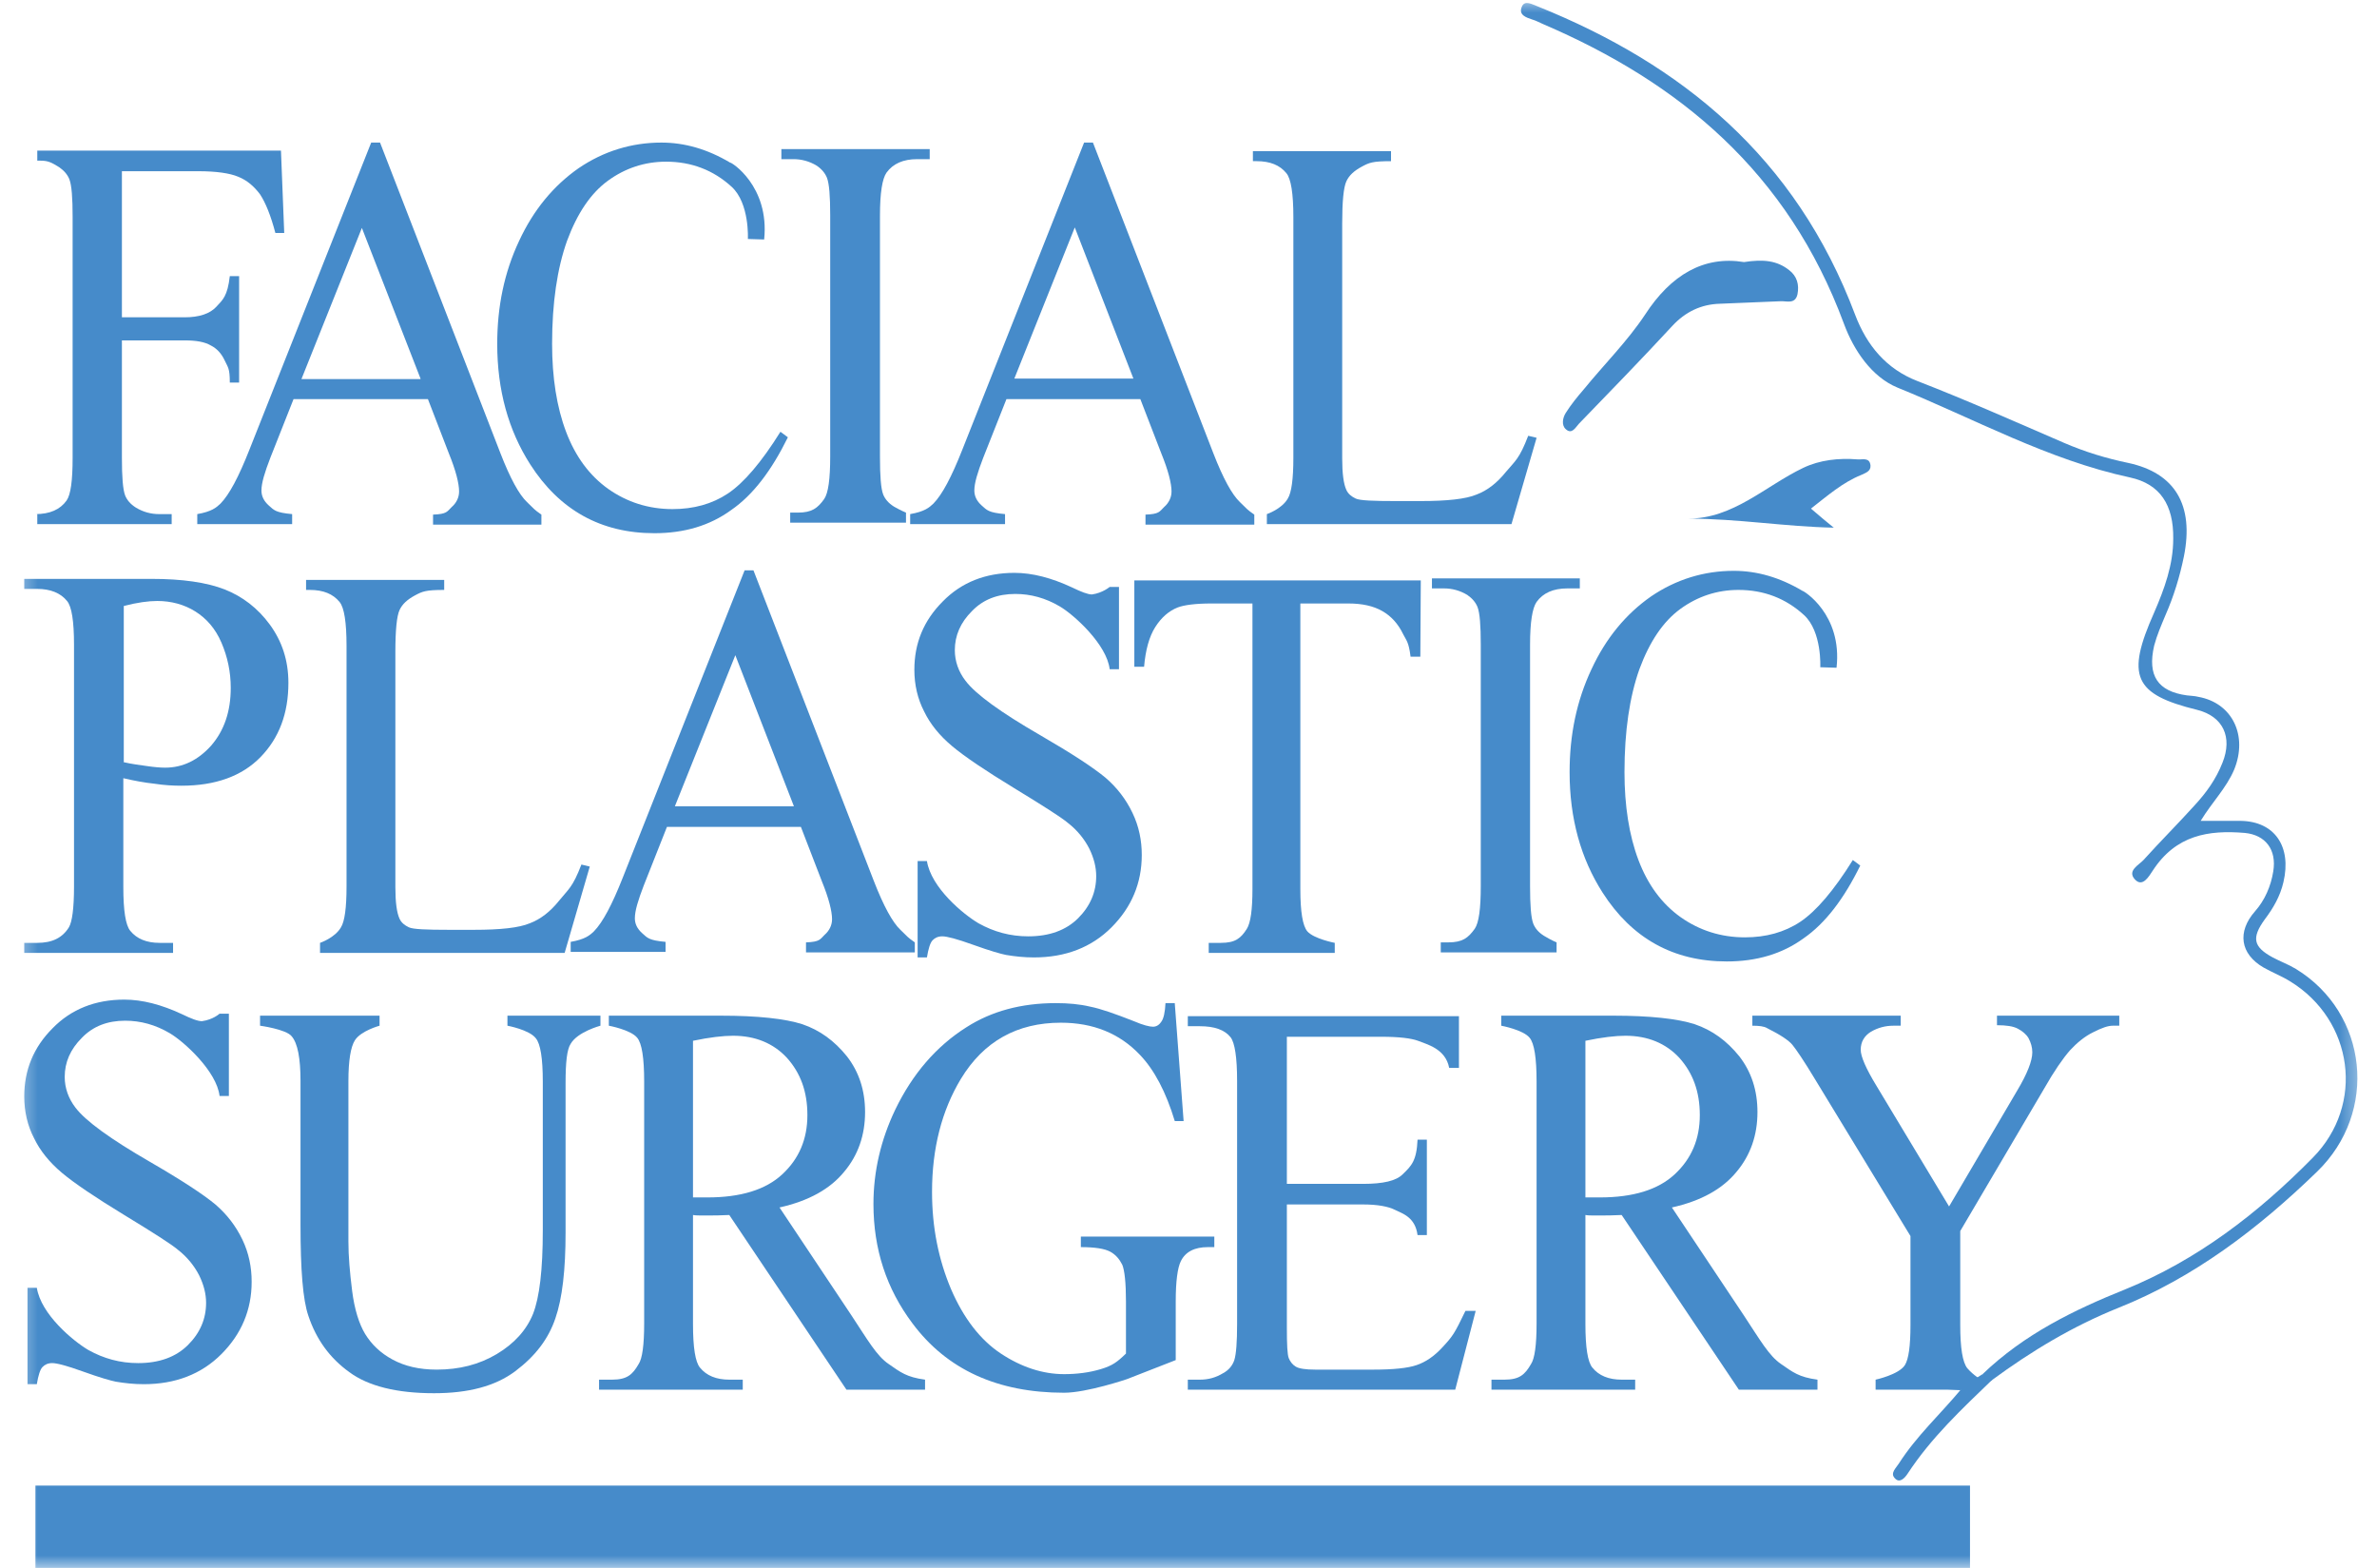
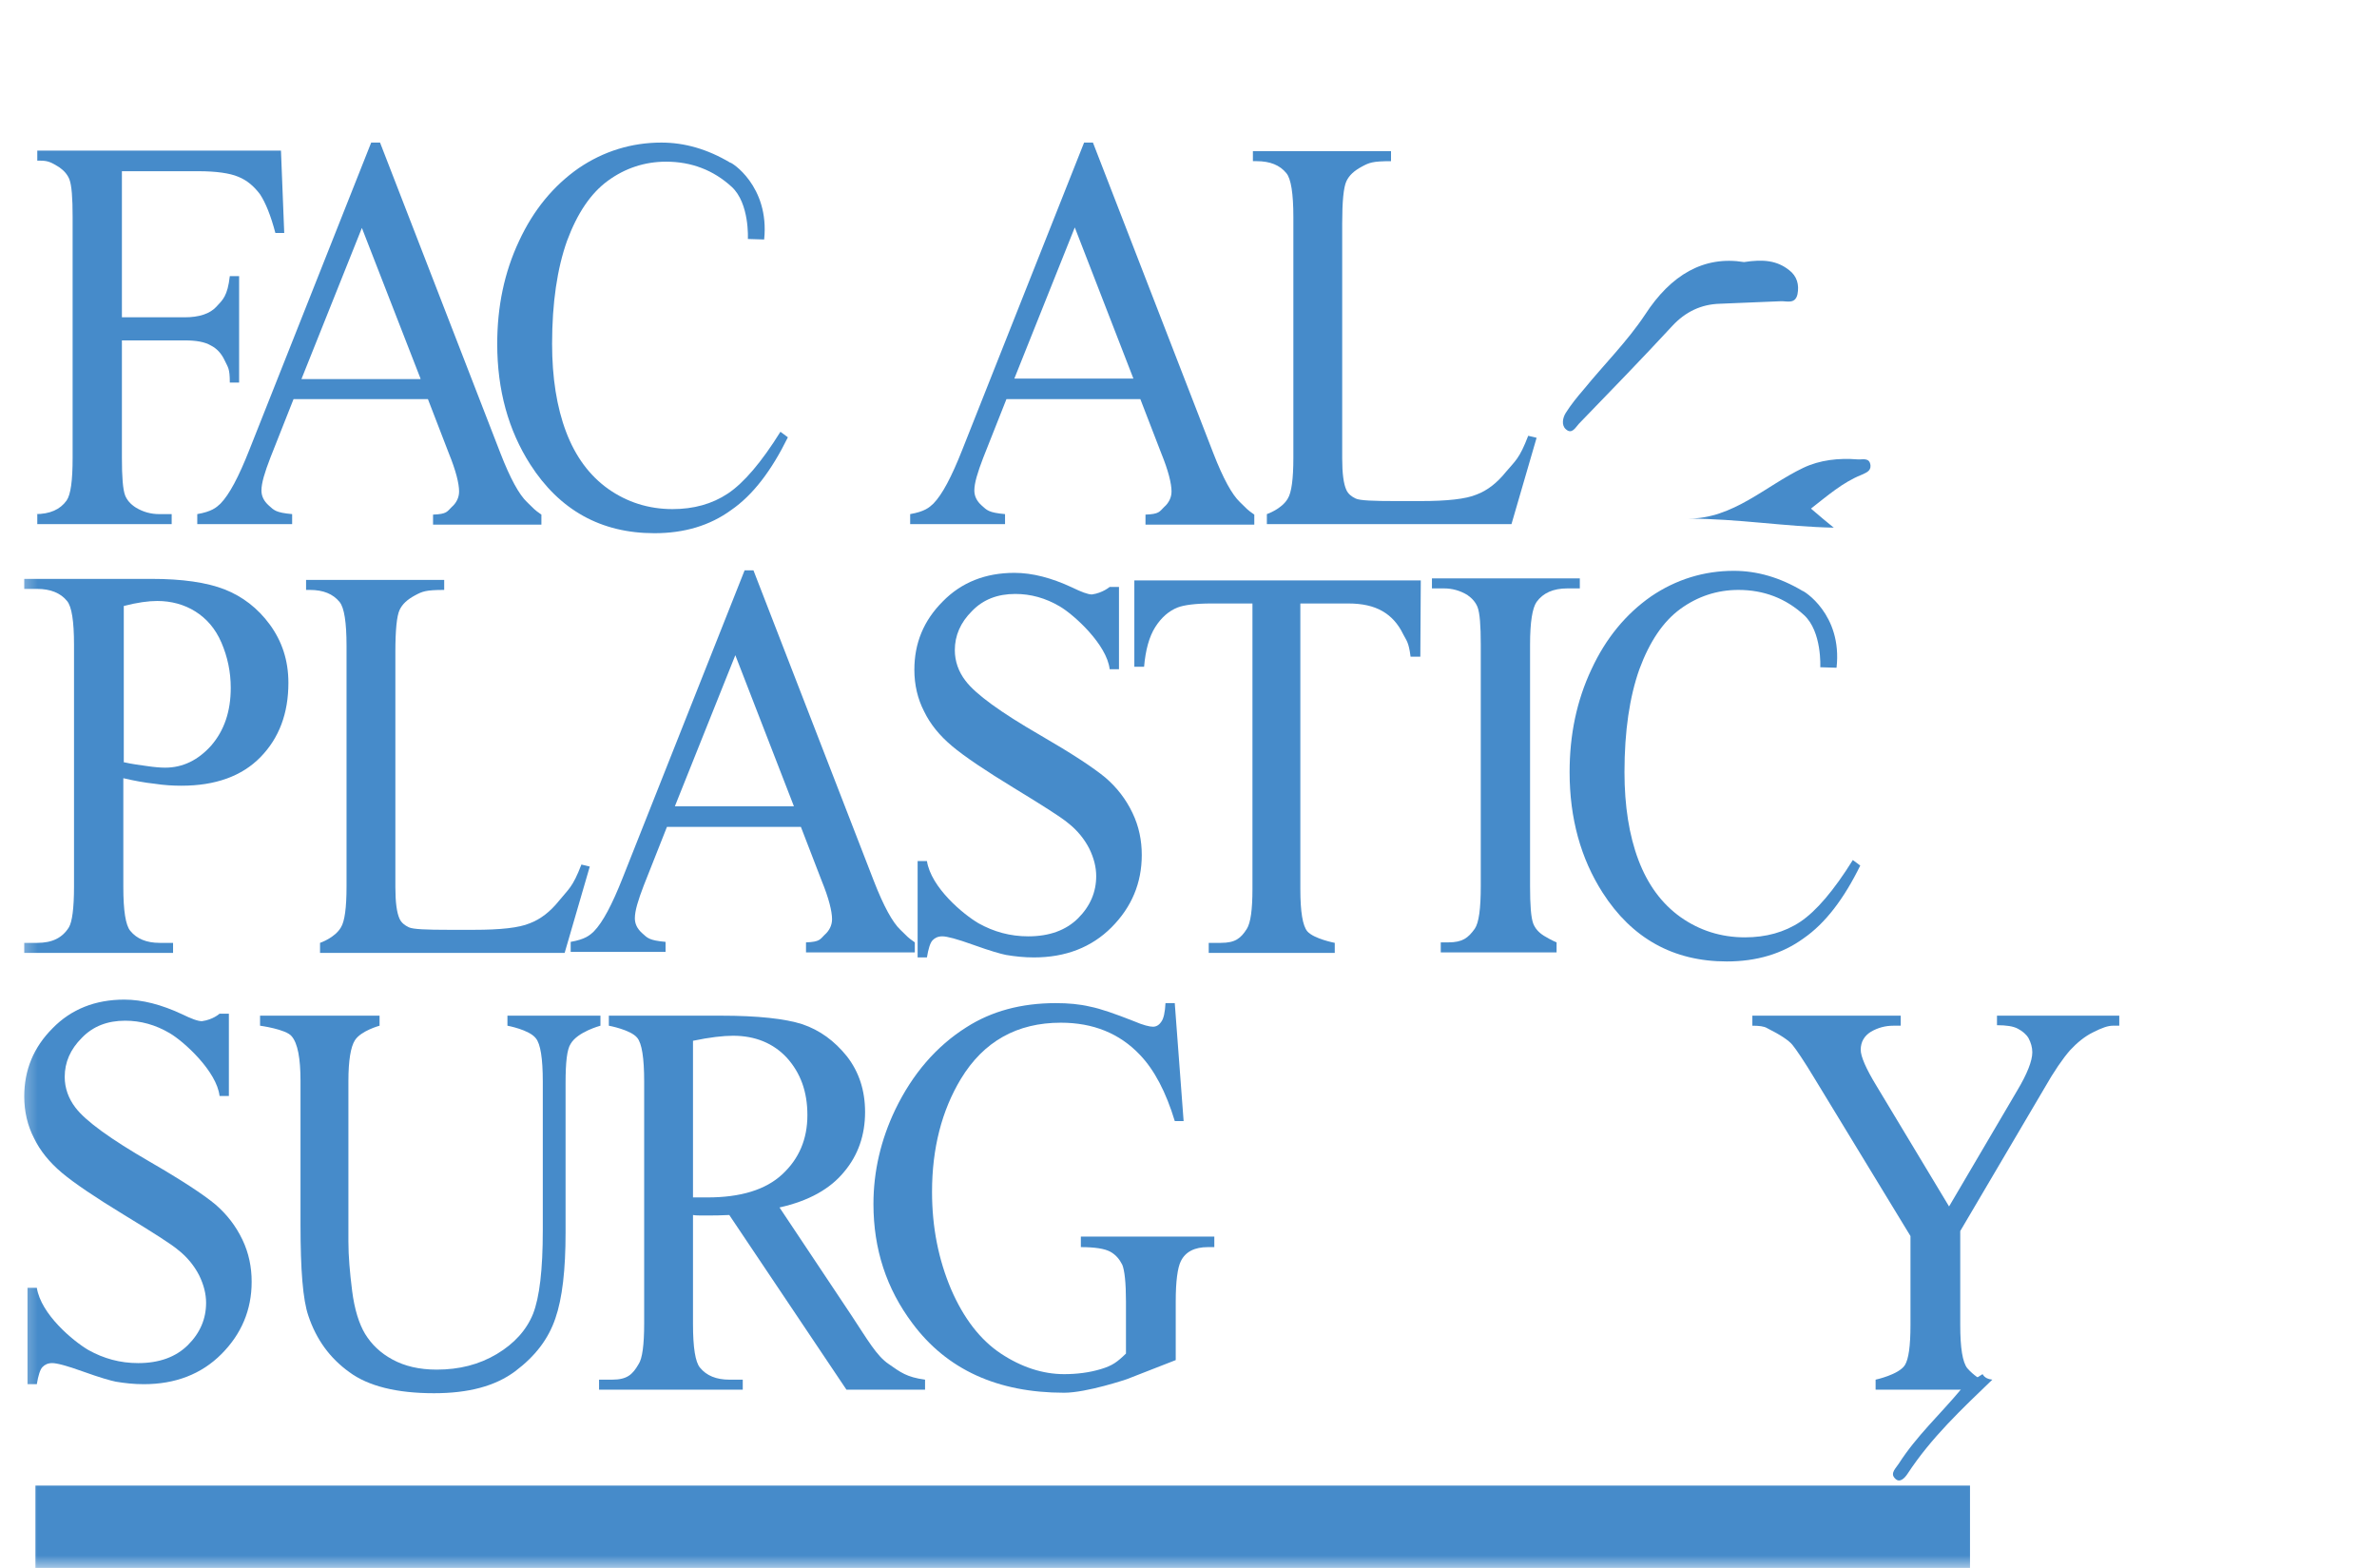
<svg xmlns="http://www.w3.org/2000/svg" width="94" height="62" viewBox="0 0 94 62" fill="none">
  <g clip-path="url(#clip0_201_2)">
    <mask id="mask0_201_2" style="mask-type:luminance" maskUnits="userSpaceOnUse" x="0" y="0" width="94" height="62">
      <path d="M93.5 0H0.5V62H93.5V0Z" fill="white" />
    </mask>
    <g mask="url(#mask0_201_2)">
-       <path d="M78.402 54.337C80.057 52.749 82.025 51.796 84.048 50.982C86.88 49.83 89.289 47.984 91.459 45.78C93.537 43.676 93.059 40.341 90.576 38.812C90.227 38.594 89.859 38.455 89.51 38.256C88.59 37.72 88.461 36.847 89.178 36.033C89.565 35.596 89.804 35.04 89.896 34.464C90.043 33.591 89.583 33.015 88.774 32.936C87.34 32.816 86.052 33.015 85.133 34.425C84.986 34.643 84.728 35.119 84.415 34.762C84.121 34.425 84.581 34.206 84.765 34.008C85.427 33.273 86.126 32.578 86.788 31.844C87.248 31.347 87.634 30.811 87.891 30.156C88.296 29.144 87.91 28.33 86.898 28.072C84.379 27.456 84.066 26.741 85.188 24.22C85.593 23.287 85.942 22.334 85.942 21.302C85.96 19.972 85.427 19.138 84.232 18.88C80.995 18.185 78.071 16.557 75.036 15.326C74.025 14.909 73.308 13.857 72.921 12.805C70.696 6.79 66.393 3.256 61.023 0.953C60.876 0.893 60.747 0.814 60.6 0.774C60.361 0.695 60.048 0.596 60.177 0.278C60.287 -0.02 60.6 0.179 60.821 0.258C66.485 2.541 71.009 6.194 73.363 12.448C73.823 13.659 74.595 14.592 75.827 15.068C77.776 15.823 79.689 16.676 81.62 17.51C82.448 17.867 83.294 18.125 84.158 18.304C86.015 18.701 86.769 19.972 86.365 21.997C86.199 22.811 85.96 23.585 85.629 24.339C85.464 24.736 85.298 25.114 85.188 25.53C84.912 26.722 85.335 27.337 86.475 27.496C86.622 27.516 86.788 27.516 86.935 27.555C88.277 27.794 88.903 29.084 88.351 30.434C88.038 31.169 87.487 31.705 87.027 32.459C87.597 32.459 88.112 32.459 88.609 32.459C89.951 32.479 90.631 33.472 90.3 34.881C90.172 35.437 89.896 35.913 89.565 36.35C89.031 37.085 89.105 37.442 89.877 37.859C90.172 38.018 90.503 38.137 90.797 38.316C93.647 40.063 94.07 43.974 91.624 46.336C89.289 48.599 86.751 50.525 83.772 51.716C81.988 52.431 80.333 53.424 78.77 54.575C78.586 54.674 78.402 54.694 78.402 54.337Z" fill="#468BCA" />
      <path d="M68.968 10.363C69.74 10.244 70.273 10.303 70.752 10.681C71.064 10.919 71.156 11.256 71.083 11.634C70.991 12.051 70.641 11.892 70.402 11.912C69.611 11.951 68.821 11.971 68.011 12.011C67.276 12.031 66.651 12.329 66.136 12.884C64.922 14.195 63.69 15.465 62.439 16.756C62.31 16.895 62.163 17.192 61.924 16.974C61.74 16.815 61.796 16.517 61.924 16.319C62.127 16.001 62.366 15.703 62.623 15.406C63.432 14.413 64.352 13.5 65.051 12.448C66.081 10.859 67.386 10.105 68.968 10.363Z" fill="#468BCA" />
      <path d="M71.616 20.111C71.966 20.409 72.242 20.647 72.517 20.865C70.586 20.826 68.711 20.508 66.761 20.508C68.545 20.508 69.814 19.217 71.304 18.503C71.966 18.185 72.72 18.106 73.455 18.165C73.639 18.185 73.933 18.066 73.97 18.403C73.989 18.642 73.768 18.701 73.603 18.781C72.867 19.078 72.278 19.595 71.616 20.111Z" fill="#468BCA" />
      <path d="M78.402 54.337C78.494 54.496 78.641 54.535 78.788 54.555C77.593 55.707 76.379 56.838 75.441 58.268C75.312 58.466 75.11 58.665 74.926 58.446C74.742 58.248 74.981 58.049 75.092 57.871C75.791 56.779 76.728 55.925 77.538 54.952C77.556 54.853 77.611 54.793 77.703 54.754C77.942 54.635 78.181 54.476 78.402 54.337Z" fill="#468BCA" />
-       <path d="M77.704 54.774C77.648 54.833 77.593 54.893 77.538 54.972C77.336 54.952 77.133 54.952 76.839 54.913C77.189 54.654 77.446 54.774 77.704 54.774Z" fill="#468BCA" />
-       <path d="M35.828 20.27V20.667H31.249V20.27H31.544C32.114 20.27 32.334 20.091 32.592 19.734C32.757 19.495 32.831 18.939 32.831 18.046V8.517C32.831 7.762 32.794 7.266 32.702 7.028C32.629 6.849 32.5 6.69 32.298 6.551C32.003 6.373 31.691 6.293 31.378 6.293H30.9V5.896H36.766V6.293H36.27C35.718 6.293 35.314 6.472 35.056 6.829C34.891 7.068 34.799 7.623 34.799 8.517V18.066C34.799 18.82 34.835 19.317 34.927 19.555C35.001 19.734 35.13 19.892 35.35 20.031C35.626 20.19 35.828 20.27 35.828 20.27Z" fill="#468BCA" />
      <path d="M61.556 37.264V37.66H56.976V37.264H57.271C57.841 37.264 58.061 37.085 58.319 36.727C58.484 36.489 58.558 35.933 58.558 35.04V25.491C58.558 24.736 58.521 24.24 58.429 24.002C58.356 23.823 58.227 23.664 58.025 23.525C57.73 23.347 57.418 23.267 57.105 23.267H56.627V22.87H62.475V23.267H61.978C61.427 23.267 61.022 23.446 60.765 23.803C60.599 24.042 60.507 24.597 60.507 25.491V35.04C60.507 35.794 60.544 36.291 60.636 36.529C60.709 36.708 60.838 36.867 61.059 37.005C61.353 37.184 61.556 37.264 61.556 37.264Z" fill="#468BCA" />
      <path d="M4.821 6.75V12.547H7.304C7.874 12.547 8.297 12.408 8.555 12.13C8.812 11.852 8.996 11.713 9.088 10.919H9.456V15.128H9.088C9.088 14.552 9.014 14.532 8.886 14.254C8.757 13.976 8.573 13.778 8.334 13.659C8.095 13.52 7.764 13.46 7.304 13.46H4.821V18.106C4.821 18.86 4.858 19.356 4.95 19.595C5.024 19.773 5.153 19.932 5.373 20.071C5.667 20.25 5.98 20.329 6.293 20.329H6.789V20.726H1.474V20.329H1.401C1.971 20.329 2.376 20.15 2.633 19.793C2.799 19.555 2.872 18.999 2.872 18.106V8.576C2.872 7.822 2.835 7.326 2.743 7.087C2.67 6.909 2.541 6.75 2.339 6.611C2.045 6.432 1.916 6.353 1.603 6.353H1.474V5.956H11.111L11.24 9.212H10.89C10.706 8.517 10.504 8.02 10.283 7.683C10.044 7.365 9.768 7.127 9.419 6.988C9.088 6.849 8.555 6.77 7.838 6.77H4.821V6.75Z" fill="#468BCA" />
      <path d="M16.923 15.783H11.608L10.689 18.106C10.468 18.681 10.339 19.098 10.339 19.396C10.339 19.614 10.431 19.813 10.633 19.992C10.836 20.17 10.891 20.27 11.553 20.329V20.726H7.801V20.329C8.371 20.23 8.555 20.071 8.721 19.912C9.07 19.555 9.438 18.86 9.861 17.788L14.679 5.638H15.029L19.792 17.927C20.178 18.92 20.527 19.555 20.84 19.853C21.153 20.151 21.098 20.131 21.41 20.349V20.746H17.125V20.349C17.677 20.329 17.677 20.23 17.861 20.051C18.045 19.892 18.155 19.674 18.155 19.436C18.155 19.118 18.026 18.602 17.75 17.927L16.923 15.783ZM16.629 14.969L14.311 9.013L11.921 14.989H16.629V14.969Z" fill="#468BCA" />
      <path d="M45.096 15.783H39.8L38.88 18.106C38.66 18.681 38.531 19.098 38.531 19.396C38.531 19.614 38.623 19.813 38.825 19.992C39.028 20.17 39.083 20.27 39.745 20.329V20.726H35.993V20.329C36.563 20.23 36.747 20.071 36.913 19.912C37.262 19.555 37.63 18.86 38.053 17.788L42.871 5.638H43.221L47.984 17.927C48.37 18.92 48.719 19.555 49.032 19.853C49.344 20.151 49.289 20.131 49.602 20.349V20.746H45.299V20.349C45.85 20.329 45.85 20.23 46.034 20.051C46.218 19.892 46.329 19.674 46.329 19.436C46.329 19.118 46.2 18.602 45.924 17.927L45.096 15.783ZM44.821 14.969L42.503 8.993L40.113 14.969H44.821Z" fill="#468BCA" />
      <path d="M31.672 32.697H26.375L25.456 35.02C25.235 35.596 25.106 36.013 25.106 36.311C25.106 36.529 25.198 36.727 25.401 36.906C25.603 37.085 25.658 37.184 26.32 37.244V37.641H22.568V37.244C23.139 37.144 23.322 36.986 23.488 36.827C23.837 36.469 24.205 35.775 24.628 34.703L29.446 22.553H29.796L34.559 34.842C34.945 35.834 35.294 36.469 35.607 36.767C35.92 37.065 35.865 37.045 36.177 37.264V37.661H31.874V37.264C32.426 37.244 32.426 37.144 32.609 36.966C32.793 36.807 32.904 36.589 32.904 36.35C32.904 36.033 32.775 35.516 32.499 34.842L31.672 32.697ZM31.396 31.883L29.079 25.908L26.688 31.883H31.396Z" fill="#468BCA" />
      <path d="M30.219 9.47L29.575 9.45C29.575 9.45 29.649 8.04 28.932 7.385C28.215 6.73 27.35 6.393 26.339 6.393C25.493 6.393 24.72 6.651 24.04 7.147C23.36 7.643 22.826 8.437 22.422 9.529C22.035 10.621 21.833 11.971 21.833 13.599C21.833 14.929 22.017 16.101 22.385 17.073C22.753 18.046 23.304 18.8 24.058 19.337C24.794 19.853 25.64 20.131 26.596 20.131C27.424 20.131 28.159 19.932 28.785 19.515C29.41 19.098 30.109 18.284 30.863 17.073L31.157 17.292C30.513 18.602 29.778 19.575 28.913 20.17C28.067 20.786 27.056 21.084 25.879 21.084C23.764 21.084 22.127 20.17 20.969 18.364C20.105 17.014 19.663 15.426 19.663 13.599C19.663 12.13 19.939 10.78 20.527 9.529C21.098 8.298 21.888 7.345 22.881 6.651C23.874 5.976 24.978 5.638 26.155 5.638C27.074 5.638 27.976 5.896 28.877 6.432C28.895 6.393 30.44 7.345 30.219 9.47Z" fill="#468BCA" />
      <path d="M72.627 26.404L71.984 26.384C71.984 26.384 72.057 24.975 71.34 24.32C70.623 23.664 69.758 23.327 68.747 23.327C67.901 23.327 67.129 23.585 66.448 24.081C65.768 24.578 65.234 25.372 64.83 26.464C64.444 27.555 64.241 28.905 64.241 30.533C64.241 31.864 64.425 33.035 64.793 34.008C65.161 34.98 65.713 35.735 66.467 36.271C67.202 36.787 68.048 37.065 69.004 37.065C69.832 37.065 70.568 36.866 71.193 36.45C71.818 36.033 72.517 35.219 73.271 34.008L73.565 34.226C72.922 35.536 72.186 36.509 71.322 37.105C70.476 37.72 69.464 38.018 68.287 38.018C66.172 38.018 64.536 37.105 63.377 35.298C62.513 33.948 62.071 32.36 62.071 30.533C62.071 29.064 62.347 27.714 62.936 26.464C63.506 25.233 64.297 24.28 65.29 23.585C66.283 22.91 67.386 22.572 68.563 22.572C69.483 22.572 70.384 22.831 71.285 23.367C71.303 23.347 72.867 24.28 72.627 26.404Z" fill="#468BCA" />
      <path d="M60.434 17.232L60.766 17.311L59.772 20.726H50.099V20.329C50.099 20.329 50.688 20.131 50.927 19.714C51.074 19.476 51.147 18.939 51.147 18.106V8.576C51.147 7.663 51.055 7.067 50.871 6.849C50.614 6.531 50.228 6.373 49.694 6.373H49.547V5.976H55.009V6.373C54.274 6.373 54.145 6.432 53.851 6.591C53.556 6.75 53.354 6.929 53.244 7.167C53.133 7.405 53.078 7.961 53.078 8.834V18.125C53.078 18.721 53.133 19.138 53.244 19.376C53.317 19.535 53.446 19.634 53.612 19.714C53.777 19.793 54.31 19.813 55.193 19.813H56.186C57.234 19.813 57.97 19.733 58.393 19.555C58.816 19.396 59.202 19.098 59.552 18.661C59.919 18.225 60.085 18.145 60.434 17.232Z" fill="#468BCA" />
      <path d="M22.992 34.186L23.323 34.266L22.329 37.681H12.656V37.283C12.656 37.283 13.245 37.085 13.484 36.668C13.631 36.43 13.704 35.894 13.704 35.06V25.531C13.704 24.617 13.613 24.022 13.428 23.803C13.171 23.486 12.785 23.327 12.252 23.327H12.104V22.93H17.566V23.327C16.831 23.327 16.702 23.387 16.408 23.545C16.113 23.704 15.911 23.883 15.801 24.121C15.691 24.359 15.635 24.915 15.635 25.789V35.08C15.635 35.675 15.691 36.092 15.801 36.331C15.874 36.489 16.003 36.589 16.169 36.668C16.334 36.747 16.868 36.767 17.75 36.767H18.743C19.792 36.767 20.527 36.688 20.95 36.509C21.373 36.35 21.759 36.053 22.109 35.616C22.477 35.159 22.642 35.1 22.992 34.186Z" fill="#468BCA" />
-       <path d="M71.873 54.952H68.765L64.13 48.044C63.781 48.063 63.505 48.063 63.284 48.063C63.192 48.063 63.1 48.063 63.008 48.063C62.916 48.063 62.806 48.063 62.696 48.044V52.352C62.696 53.285 62.788 53.86 62.972 54.079C63.229 54.396 63.615 54.555 64.13 54.555H64.664V54.952H58.981V54.555H59.496C60.084 54.555 60.305 54.357 60.544 53.94C60.691 53.721 60.765 53.185 60.765 52.332V42.763C60.765 41.83 60.673 41.254 60.489 41.035C60.231 40.718 59.367 40.559 59.367 40.559V40.162H63.799C65.252 40.162 66.337 40.281 67.017 40.499C67.716 40.738 68.287 41.155 68.783 41.77C69.261 42.386 69.5 43.12 69.5 43.974C69.5 44.887 69.224 45.681 68.673 46.336C68.121 47.011 67.275 47.488 66.116 47.746L68.948 51.994C69.592 52.967 69.96 53.622 70.438 53.94C70.898 54.258 71.137 54.456 71.873 54.555V54.952ZM62.696 47.349C62.825 47.349 62.935 47.349 63.027 47.349C63.119 47.349 63.192 47.349 63.266 47.349C64.572 47.349 65.565 47.051 66.227 46.435C66.889 45.82 67.22 45.046 67.22 44.093C67.22 43.16 66.944 42.425 66.411 41.83C65.877 41.254 65.16 40.956 64.277 40.956C63.891 40.956 63.358 41.016 62.696 41.155V47.349Z" fill="#468BCA" />
      <path d="M36.582 54.952H33.474L28.84 48.044C28.49 48.063 28.215 48.063 27.994 48.063C27.902 48.063 27.81 48.063 27.718 48.063C27.626 48.063 27.516 48.063 27.405 48.044V52.352C27.405 53.285 27.497 53.86 27.681 54.079C27.939 54.396 28.325 54.555 28.84 54.555H29.373V54.952H23.69V54.555H24.205C24.794 54.555 25.015 54.357 25.254 53.94C25.401 53.721 25.474 53.185 25.474 52.332V42.763C25.474 41.83 25.382 41.254 25.198 41.035C24.941 40.718 24.077 40.559 24.077 40.559V40.162H28.509C29.962 40.162 31.047 40.281 31.727 40.499C32.426 40.738 32.996 41.155 33.492 41.77C33.971 42.386 34.21 43.12 34.21 43.974C34.21 44.887 33.934 45.681 33.382 46.336C32.831 47.011 31.985 47.488 30.826 47.746L33.658 51.994C34.302 52.967 34.669 53.622 35.148 53.94C35.607 54.258 35.846 54.456 36.582 54.555V54.952ZM27.405 47.349C27.534 47.349 27.644 47.349 27.736 47.349C27.828 47.349 27.902 47.349 27.975 47.349C29.281 47.349 30.274 47.051 30.936 46.435C31.598 45.82 31.929 45.046 31.929 44.093C31.929 43.16 31.654 42.425 31.12 41.83C30.587 41.254 29.87 40.956 28.987 40.956C28.601 40.956 28.067 41.016 27.405 41.155V47.349Z" fill="#468BCA" />
      <path d="M20.067 40.559V40.162H23.745V40.559C23.745 40.559 22.844 40.797 22.568 41.274C22.421 41.492 22.366 42.008 22.366 42.822V48.738C22.366 50.208 22.238 51.339 21.962 52.133C21.686 52.947 21.171 53.622 20.38 54.218C19.589 54.813 18.523 55.091 17.162 55.091C15.691 55.091 14.569 54.813 13.815 54.258C13.042 53.702 12.509 52.967 12.196 52.034C11.976 51.399 11.884 50.208 11.884 48.441V42.743C11.884 41.849 11.773 41.254 11.534 40.976C11.314 40.698 10.284 40.559 10.284 40.559V40.162H15.01V40.559C15.01 40.559 14.274 40.758 14.035 41.135C13.87 41.393 13.778 41.929 13.778 42.743V49.096C13.778 49.672 13.833 50.307 13.925 51.041C14.017 51.776 14.201 52.352 14.44 52.749C14.697 53.166 15.047 53.503 15.525 53.761C16.003 54.019 16.573 54.158 17.272 54.158C18.155 54.158 18.946 53.96 19.644 53.543C20.343 53.126 20.821 52.59 21.079 51.955C21.336 51.299 21.465 50.208 21.465 48.659V42.763C21.465 41.849 21.373 41.274 21.189 41.055C20.932 40.718 20.067 40.559 20.067 40.559Z" fill="#468BCA" />
      <path d="M56.186 22.95L56.168 25.967H55.782C55.708 25.372 55.616 25.332 55.487 25.074C55.285 24.657 55.009 24.359 54.66 24.161C54.311 23.962 53.869 23.863 53.318 23.863H51.423V35.159C51.423 36.053 51.515 36.608 51.699 36.827C51.957 37.124 52.784 37.283 52.784 37.283V37.681H47.8V37.283H48.279C48.849 37.283 49.069 37.105 49.308 36.727C49.456 36.489 49.529 35.973 49.529 35.159V23.863H47.911C47.285 23.863 46.826 23.922 46.568 24.022C46.219 24.161 45.925 24.419 45.685 24.796C45.446 25.173 45.299 25.709 45.244 26.364H44.858V22.95H56.186Z" fill="#468BCA" />
      <path d="M43.883 23.208H44.251V26.464H43.883C43.773 25.491 42.485 24.32 41.915 23.982C41.345 23.645 40.757 23.486 40.15 23.486C39.451 23.486 38.881 23.704 38.44 24.161C37.98 24.617 37.759 25.134 37.759 25.709C37.759 26.146 37.906 26.563 38.182 26.92C38.587 27.456 39.58 28.171 41.124 29.064C42.394 29.799 43.239 30.355 43.718 30.752C44.177 31.149 44.527 31.605 44.784 32.142C45.042 32.678 45.152 33.233 45.152 33.809C45.152 34.921 44.748 35.874 43.957 36.668C43.166 37.462 42.136 37.859 40.886 37.859C40.499 37.859 40.132 37.819 39.782 37.76C39.58 37.72 39.157 37.601 38.495 37.363C37.833 37.125 37.447 37.025 37.263 37.025C37.097 37.025 36.968 37.085 36.877 37.184C36.784 37.283 36.711 37.522 36.656 37.859H36.288V34.047H36.656C36.821 35.099 38.09 36.152 38.697 36.509C39.304 36.847 39.948 37.025 40.665 37.025C41.492 37.025 42.154 36.787 42.633 36.311C43.111 35.834 43.35 35.278 43.35 34.643C43.35 34.286 43.258 33.928 43.074 33.551C42.89 33.194 42.614 32.836 42.228 32.538C41.971 32.32 41.253 31.864 40.113 31.169C38.973 30.474 38.145 29.918 37.649 29.501C37.152 29.084 36.784 28.628 36.545 28.131C36.288 27.635 36.159 27.079 36.159 26.483C36.159 25.431 36.527 24.538 37.281 23.784C38.017 23.029 38.973 22.652 40.113 22.652C40.83 22.652 41.584 22.851 42.394 23.228C42.761 23.406 43.019 23.506 43.184 23.506C43.607 23.446 43.883 23.208 43.883 23.208Z" fill="#468BCA" />
      <path d="M8.683 40.083H9.051V43.339H8.683C8.573 42.366 7.286 41.194 6.716 40.857C6.146 40.519 5.557 40.361 4.95 40.361C4.251 40.361 3.681 40.579 3.24 41.035C2.78 41.492 2.559 42.008 2.559 42.584C2.559 43.021 2.707 43.438 2.982 43.795C3.387 44.331 4.38 45.046 5.925 45.939C7.194 46.674 8.04 47.23 8.518 47.627C8.978 48.024 9.327 48.48 9.585 49.016C9.842 49.552 9.952 50.108 9.952 50.684C9.952 51.796 9.548 52.749 8.757 53.543C7.966 54.337 6.936 54.734 5.686 54.734C5.3 54.734 4.932 54.694 4.582 54.635C4.38 54.595 3.957 54.476 3.295 54.238C2.633 53.999 2.247 53.9 2.063 53.9C1.897 53.9 1.769 53.96 1.677 54.059C1.585 54.158 1.511 54.396 1.456 54.734H1.088V50.922H1.456C1.622 51.974 2.89 53.027 3.497 53.384C4.104 53.721 4.748 53.9 5.465 53.9C6.293 53.9 6.955 53.662 7.433 53.185C7.911 52.709 8.15 52.153 8.15 51.518C8.15 51.16 8.058 50.803 7.874 50.426C7.69 50.069 7.414 49.711 7.028 49.413C6.771 49.195 6.054 48.738 4.913 48.044C3.773 47.349 2.946 46.793 2.449 46.376C1.953 45.959 1.585 45.502 1.346 45.006C1.088 44.51 0.959 43.954 0.959 43.358C0.959 42.306 1.327 41.413 2.081 40.658C2.817 39.904 3.773 39.527 4.913 39.527C5.631 39.527 6.385 39.725 7.194 40.102C7.562 40.281 7.819 40.38 7.985 40.38C8.426 40.321 8.683 40.083 8.683 40.083Z" fill="#468BCA" />
      <path d="M46.458 39.686L46.807 44.331H46.458C46.109 43.18 45.649 42.306 45.079 41.711C44.27 40.857 43.221 40.44 41.952 40.44C40.224 40.44 38.9 41.175 37.998 42.663C37.244 43.914 36.858 45.403 36.858 47.13C36.858 48.54 37.116 49.81 37.612 50.982C38.109 52.133 38.771 52.987 39.58 53.523C40.389 54.059 41.235 54.337 42.081 54.337C42.578 54.337 43.074 54.277 43.534 54.138C43.994 53.999 44.178 53.861 44.527 53.523V51.458C44.527 50.724 44.472 50.227 44.38 50.009C44.27 49.791 44.122 49.612 43.902 49.493C43.681 49.374 43.295 49.314 42.743 49.314V48.897H48.021V49.314H47.764C47.249 49.314 46.881 49.493 46.697 49.87C46.568 50.128 46.495 50.664 46.495 51.458V53.781L44.564 54.535C44.564 54.535 42.982 55.072 42.081 55.072C39.451 55.072 37.447 54.158 36.086 52.332C35.056 50.962 34.541 49.394 34.541 47.607C34.541 46.316 34.835 45.066 35.405 43.874C36.086 42.465 37.024 41.373 38.219 40.619C39.212 39.983 40.389 39.666 41.75 39.666C42.246 39.666 42.688 39.705 43.111 39.805C43.516 39.884 44.086 40.083 44.84 40.38C45.208 40.539 45.465 40.599 45.594 40.599C45.722 40.599 45.833 40.539 45.925 40.4C46.017 40.281 46.072 40.023 46.09 39.666H46.458V39.686Z" fill="#468BCA" />
      <path d="M4.877 30.772V35.08C4.877 36.013 4.969 36.588 5.152 36.807C5.41 37.124 5.796 37.283 6.311 37.283H6.844V37.68H0.959V37.283H1.474C2.063 37.283 2.467 37.085 2.725 36.668C2.854 36.45 2.927 35.913 2.927 35.06V25.491C2.927 24.558 2.835 23.982 2.651 23.764C2.394 23.446 1.989 23.287 1.474 23.287H0.959V22.89H5.98C7.212 22.89 8.168 23.029 8.886 23.307C9.585 23.585 10.191 24.042 10.67 24.697C11.148 25.352 11.405 26.106 11.405 27C11.405 28.211 11.037 29.183 10.302 29.938C9.566 30.692 8.518 31.069 7.175 31.069C6.844 31.069 6.495 31.05 6.109 30.99C5.723 30.95 5.3 30.871 4.877 30.772ZM4.877 30.136C5.226 30.216 5.557 30.256 5.833 30.295C6.109 30.335 6.348 30.355 6.532 30.355C7.231 30.355 7.837 30.057 8.352 29.481C8.867 28.886 9.125 28.131 9.125 27.198C9.125 26.563 8.996 25.967 8.757 25.411C8.518 24.855 8.168 24.459 7.727 24.18C7.286 23.903 6.771 23.764 6.219 23.764C5.87 23.764 5.428 23.823 4.895 23.962V30.136H4.877Z" fill="#468BCA" />
      <path d="M79.027 40.162H83.808V40.559H83.551C83.367 40.559 83.128 40.638 82.778 40.817C82.447 40.976 82.135 41.234 81.859 41.532C81.583 41.849 81.234 42.346 80.829 43.06L77.519 48.679V52.391C77.519 53.304 77.611 53.86 77.795 54.099C78.052 54.396 78.346 54.555 78.346 54.555V54.952H74.172V54.555C74.172 54.555 75.091 54.357 75.33 53.98C75.478 53.741 75.551 53.225 75.551 52.391V48.877L71.781 42.683C71.34 41.949 71.027 41.492 70.88 41.313C70.733 41.135 70.402 40.916 69.887 40.658C69.758 40.579 69.556 40.559 69.298 40.559V40.162H75.165V40.559H74.871C74.558 40.559 74.264 40.638 73.988 40.797C73.73 40.956 73.583 41.194 73.583 41.512C73.583 41.77 73.785 42.247 74.209 42.941L77.077 47.706L79.762 43.14C80.167 42.465 80.369 41.949 80.369 41.611C80.369 41.413 80.314 41.234 80.222 41.055C80.13 40.897 79.983 40.777 79.799 40.678C79.615 40.579 79.34 40.539 78.972 40.539V40.162H79.027Z" fill="#468BCA" />
-       <path d="M50.89 40.956V46.813H53.906C54.697 46.813 55.212 46.694 55.469 46.435C55.819 46.098 56.021 45.9 56.058 45.066H56.426V48.838H56.058C55.966 48.123 55.451 47.984 55.175 47.845C54.899 47.706 54.476 47.627 53.906 47.627H50.89V52.51C50.89 53.166 50.909 53.563 50.964 53.702C51.019 53.84 51.111 53.96 51.24 54.039C51.368 54.118 51.626 54.158 52.012 54.158H54.329C55.102 54.158 55.672 54.099 56.021 53.979C56.371 53.86 56.702 53.642 57.033 53.285C57.456 52.828 57.511 52.749 57.952 51.835H58.357L57.548 54.952H46.973V54.555H47.451C47.782 54.555 48.077 54.476 48.371 54.297C48.592 54.178 48.739 53.999 48.812 53.781C48.886 53.543 48.922 53.066 48.922 52.352V42.743C48.922 41.81 48.831 41.234 48.665 41.016C48.426 40.718 48.021 40.579 47.451 40.579H46.973V40.182H57.695V42.227H57.309C57.161 41.453 56.407 41.294 56.076 41.155C55.801 41.055 55.322 40.996 54.642 40.996H50.89V40.956Z" fill="#468BCA" />
      <path d="M77.905 58.744H1.401V62.119H77.905V58.744Z" fill="#468BCA" />
    </g>
  </g>
  <defs>
    <clipPath id="clip0_201_2">
      <rect width="93" height="62" fill="white" transform="translate(0.5)" />
    </clipPath>
  </defs>
</svg>